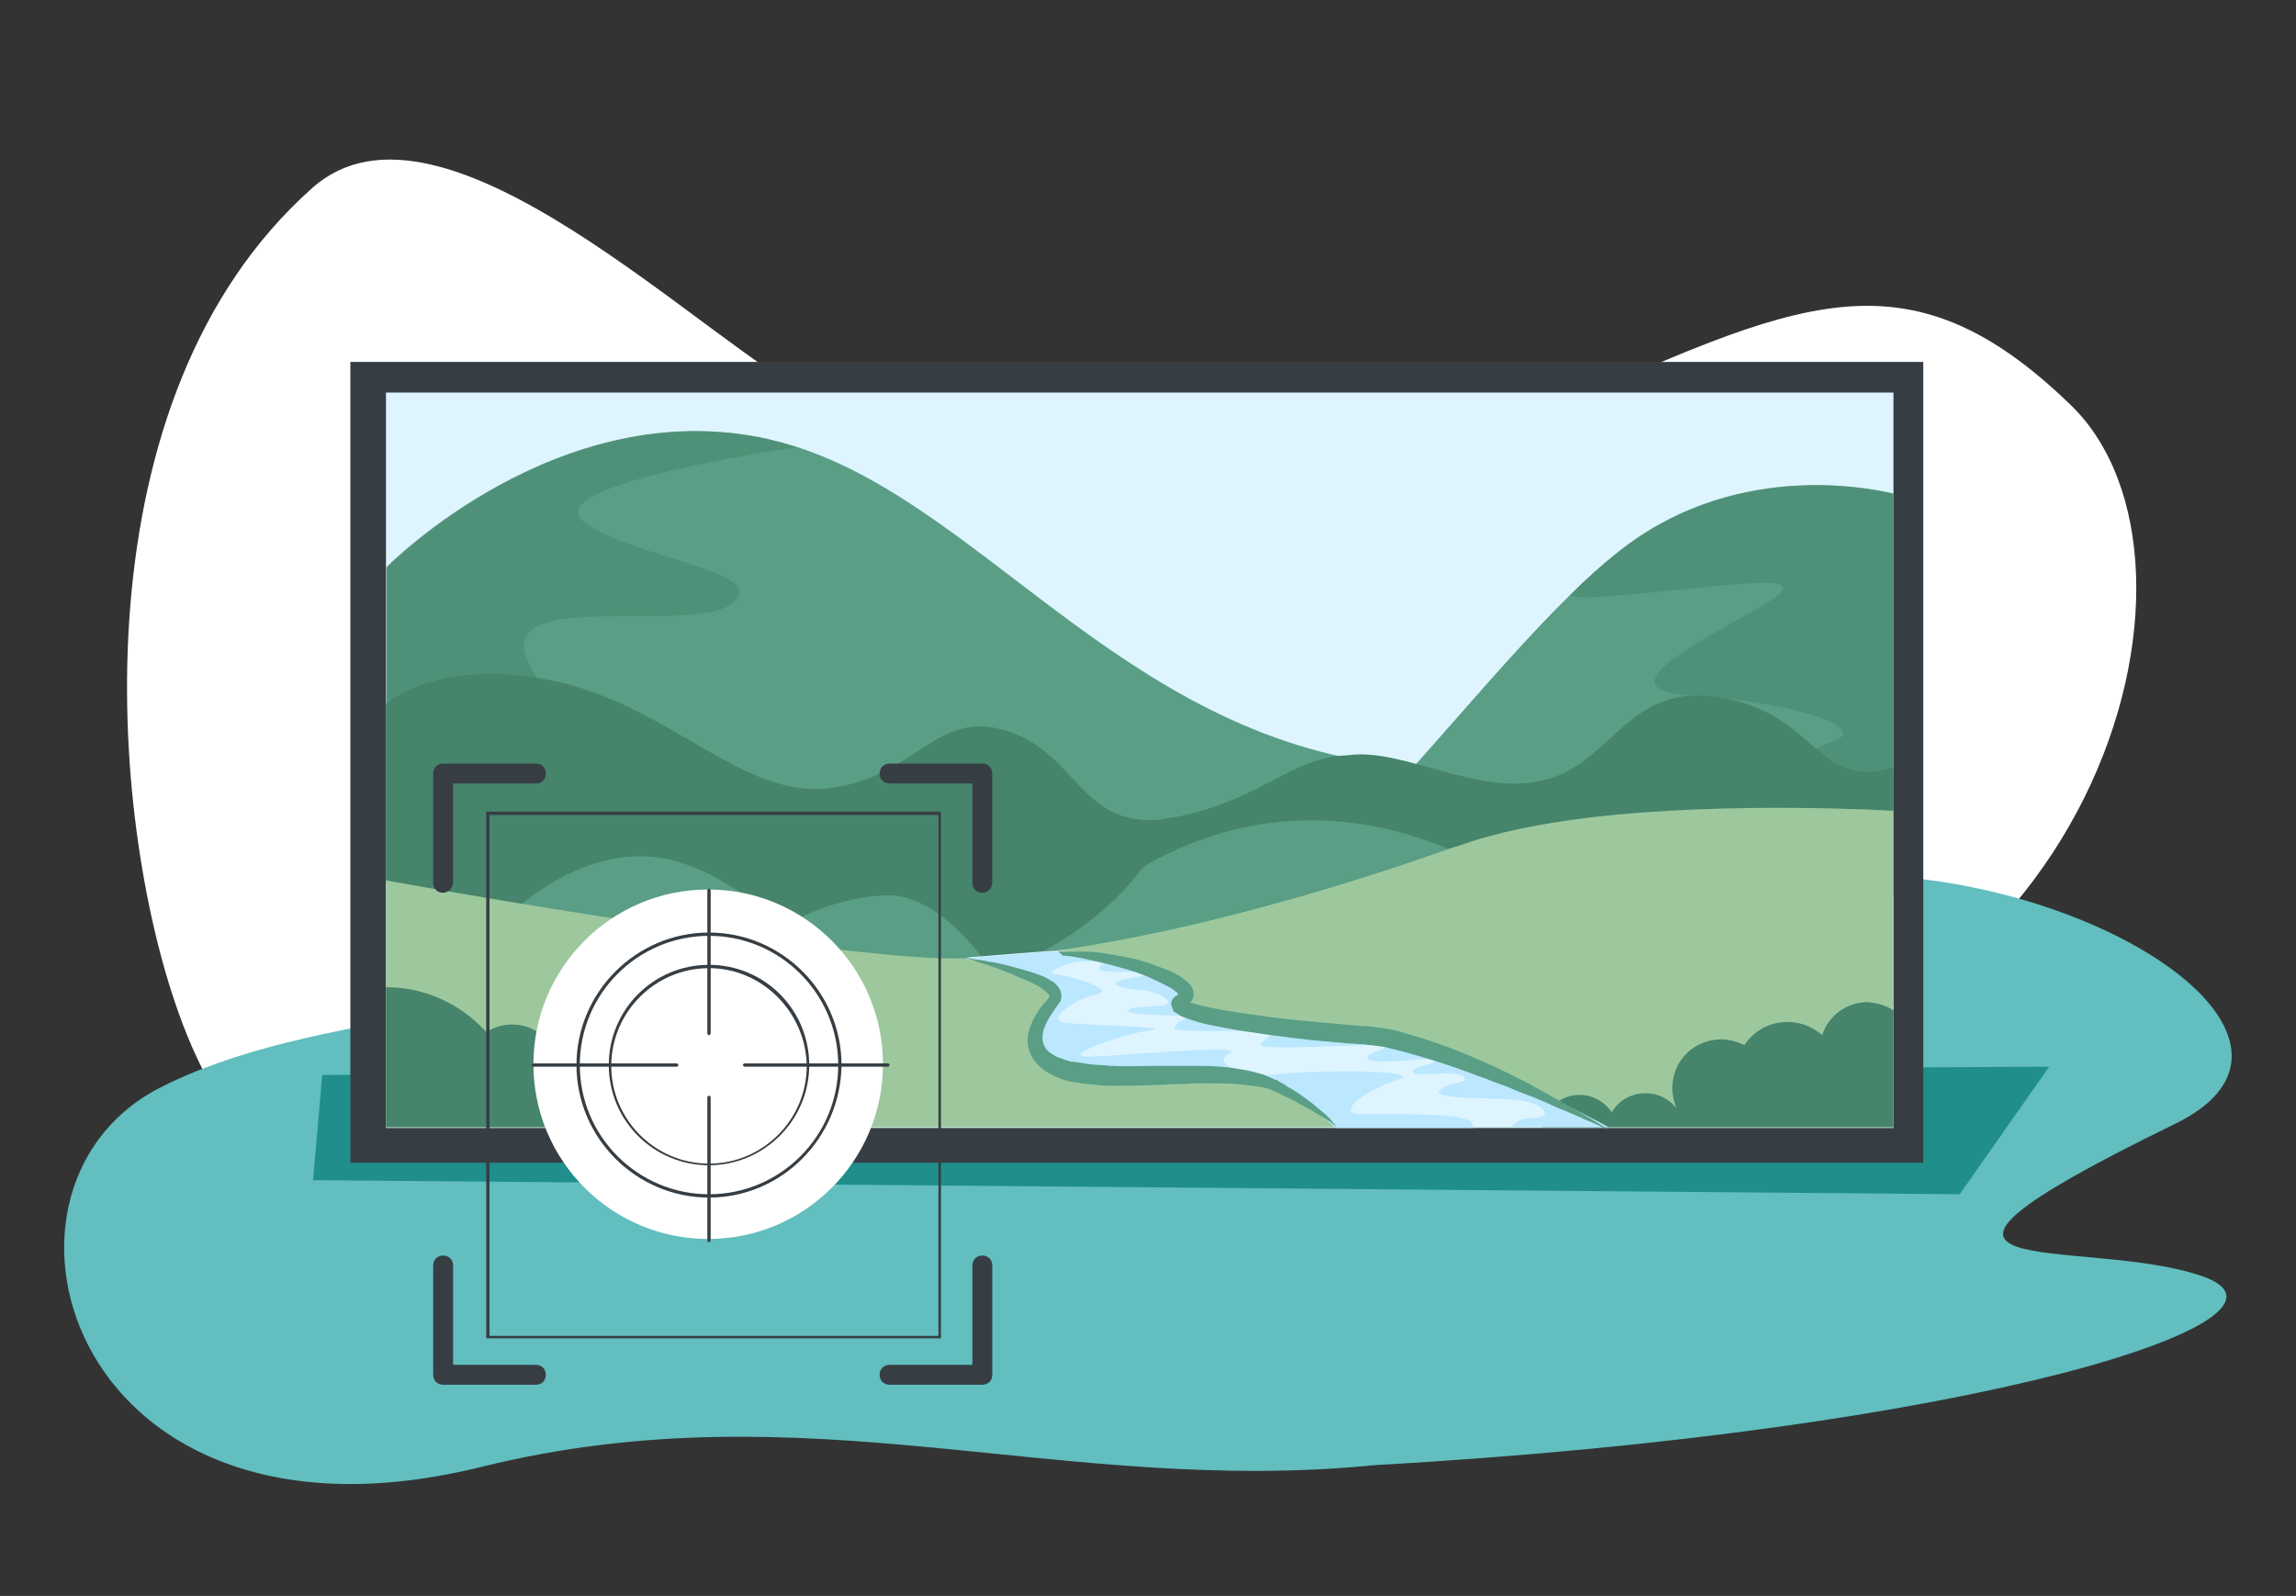
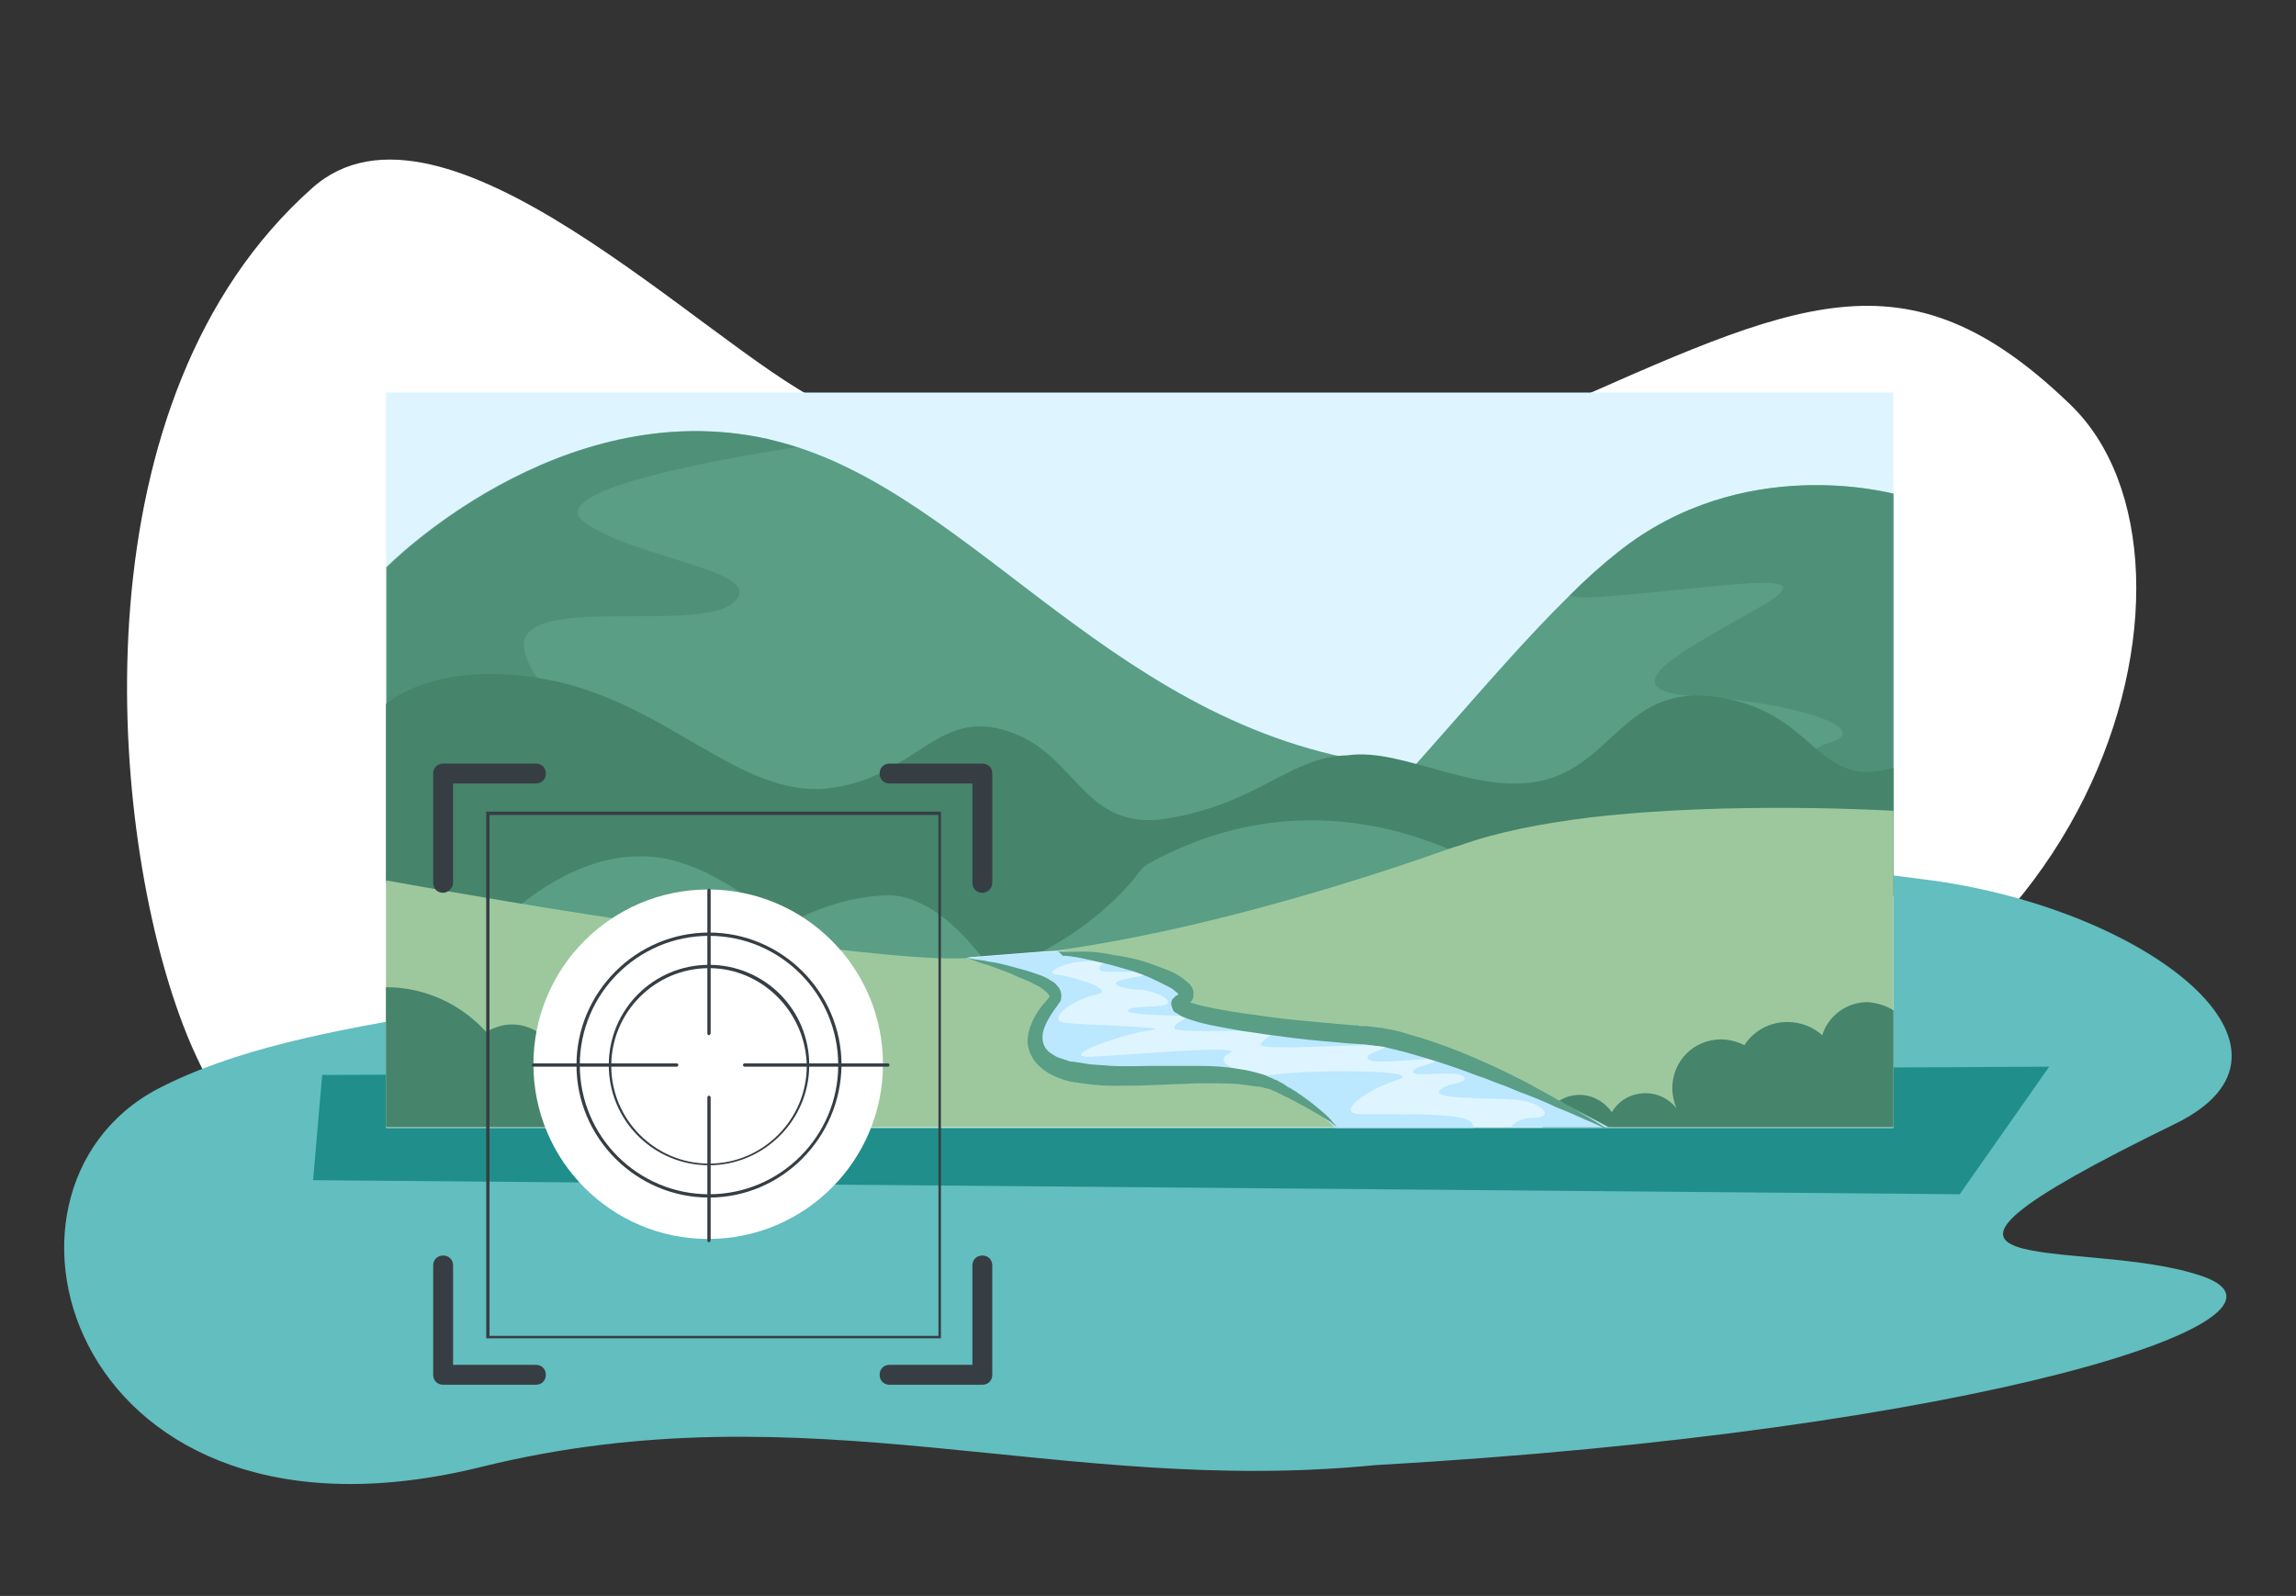
<svg xmlns="http://www.w3.org/2000/svg" xmlns:xlink="http://www.w3.org/1999/xlink" version="1.1" id="Warstwa_3" x="0px" y="0px" viewBox="0 0 277.2 192.7" style="enable-background:new 0 0 277.2 192.7;" xml:space="preserve">
  <rect x="0" y="0" width="277.2" height="192.7" fill="#333333" stroke="none" />
  <style type="text/css">
	.st0{fill:#FFFFFF;}
	.st1{fill:#62BEBF;}
	.st2{fill:#208E8B;}
	.st3{fill:#363E44;}
	.st4{fill:#DEF5FF;}
	.st5{fill:#599E85;}
	.st6{opacity:0.5;}
	.st7{fill:#46846C;}
	.st8{fill:#9DC89E;}
	.st9{fill:#BBE7FF;}
</style>
  <path class="st0" d="M59.7,156.9c21.2,5.8,40-4.2,53.6-22.4c19.8-26.6,38.3,2.2,81.7-1.4c57.8-4.7,74.9-65.2,54.9-84.3  c-19.9-19.2-33.1-12.3-63,0.9s-57.5,13.9-87.8-1.2c-14-6.9-45.7-39.8-61.4-25.8C9.2,48,13,98.5,21.6,122.4  C26.6,136.5,37.4,150.7,59.7,156.9z" />
  <path class="st1" d="M98.3,114c44-11,90.3-13.7,134.9-7.7c26.3,3.6,47.7,20.5,29.4,29.4c-41,20-11.1,13.4,3.3,18.4  c14.6,5.1-27.1,18.7-99.8,22.8c-38.2,3.8-68.5-9.5-107.9,0.2C8.7,189.4-4.4,143.9,19,131.5C37.2,122,66.3,122.1,98.3,114z" />
  <polygon class="st2" points="37.8,142.5 236.6,144.2 247.4,128.8 38.9,129.8 " />
-   <rect x="42.3" y="43.7" class="st3" width="189.9" height="96.7" />
  <g>
    <g>
      <rect x="46.6" y="47.4" class="st4" width="182" height="88.8" />
    </g>
    <g>
      <g>
        <path class="st5" d="M171.7,92.7l-2.3,13.6l-14.6,2.8l-37.1,7.2l-71-10V68.5c0,0,20.7-21.1,46-15.5c1.2,0.3,2.4,0.6,3.6,1l0,0     C119.7,61.6,137.1,90.7,171.7,92.7z" />
      </g>
      <g class="st6">
        <path class="st7" d="M82,101.4c-0.3,0.1-0.6,0.2-0.9,0.4c-5.1,2.1-10,4.6-10,4.6H46.6V68.5c0,0,20.7-21.1,46-15.5     c1.2,0.3,2.4,0.6,3.6,1l0,0c0,0-31.6,4.5-25.7,9s22.6,5.9,18,9.8c-4.7,3.9-27.9-1.7-25,6.4c0.3,0.9,0.7,1.7,1.2,2.4     c3.9,6,13.2,7.1,23.3,11.1C99.2,97.1,87.5,99.2,82,101.4z" />
      </g>
      <g>
        <path class="st5" d="M228.6,59.6V108l-81.3,3.9c6.8-0.7,16.7-11.7,26.9-23.3c5.2-5.9,10.4-11.9,15.3-16.7c2-2,3.9-3.7,5.8-5.2     C210.4,54.6,228.3,59.6,228.6,59.6L228.6,59.6z" />
      </g>
      <g class="st6">
        <path class="st7" d="M228.6,59.6V108l-26.6,1.3c0,0,13.1-18,18.8-19.6s-3.9-4.9-15.9-5.6s-0.3-6.2,7.9-11s-5.4-2-20.1-1     c-1.5,0.1-2.6,0-3.2-0.2c2-2,3.9-3.7,5.8-5.2C210.4,54.6,228.3,59.6,228.6,59.6L228.6,59.6z" />
      </g>
      <g>
        <path class="st7" d="M208.1,84.3c-11.4-2.2-13.1,7.5-21.3,9.8s-17.3-3.9-24.1-2.9c-6.9,0.2-10.4,5.5-21,7.5     c-0.7,0.1-1.4,0.2-2,0.3c-9.2,0.6-9.8-8-18-10.7c-8.7-2.9-11.1,5.7-21.8,6.9c-10.6,1.1-19.3-10.3-33.6-13.1     c-0.6-0.1-1.2-0.2-1.7-0.3c-10.7-1.6-16.3,1.8-18,3.2v21.6l52.3,13.9c12.4,3.3,25.3,4,37.9,2l91.8-14.3V92.7     C219.3,95.4,219.5,86.4,208.1,84.3z" />
      </g>
      <g>
        <path class="st5" d="M183.1,107.1c0,0-20.4-16-44.3-2.9c-0.8,0.4-1.3,1.1-1.8,1.8c-7.1,8.5-17.1,11.5-17.1,11.5s-6-9.7-13-9.4     c-7,0.3-12.3,3.8-12.3,3.8s-2.8-2.8-6.9-5.2c-3-1.8-6.7-3.4-10.5-3.3c-8.8,0-16,7.3-16,7.3s45.4,13.4,73.9,8.6     c3.9-0.7,7.6-1.8,11.2-3.3L183.1,107.1z" />
      </g>
    </g>
    <g class="st6">
      <g>
        <g>
          <defs>
            <path id="SVGID_1_" d="M228.6,59.6c-0.3-0.1-18.2-5-33.3,7c-1.9,1.5-3.8,3.2-5.8,5.2c-4.9,4.8-10.1,10.8-15.3,16.7       c-1.1,1.2-2.1,2.4-3.2,3.6c-3-0.8-5.8-1.4-8.3-1.1c-0.4,0-0.8,0-1.2,0.1c-28.1-6.4-44.3-30.4-65.3-37.2l0,0       c-1.2-0.4-2.4-0.7-3.6-1c-25.3-5.6-46,15.5-46,15.5v37.8l0,0l15.1,4c-0.2,0.2-0.4,0.4-0.4,0.4s8.6,2.5,20.6,5l16.9,4.5       c12.4,3.3,25.3,4,37.9,2l91.8-14.3l0,0V92.7L228.6,59.6L228.6,59.6z" />
          </defs>
          <clipPath id="SVGID_00000140008912329372875430000000278571034701505941_">
            <use xlink:href="#SVGID_1_" style="overflow:visible;" />
          </clipPath>
        </g>
      </g>
    </g>
    <g>
      <path class="st8" d="M228.6,97.9v38.2h-182v-29.8c0,0,10.9,2,24.3,4.1c3.4,0.5,6.9,1.1,10.4,1.6c12.2,1.8,24.7,3.4,32,3.7    c17.5,0.5,44.3-7,61.9-13.3c0.3-0.1,0.6-0.2,1-0.3c4.4-1.6,10-2.7,15.8-3.4C209.1,96.7,228.6,97.9,228.6,97.9z" />
    </g>
    <g class="st6">
      <g>
        <g>
          <g>
            <defs>
              <path id="SVGID_00000149367840487238643920000015346045642786379942_" d="M205.7,119.5c0.1,1.2-4.4,2.7-10.2,3.3        c-5.7,0.6-10.5,0.1-10.6-1.1s4.4-2.7,10.2-3.3C200.8,117.8,205.6,118.3,205.7,119.5z" />
            </defs>
            <clipPath id="SVGID_00000069389811621560578280000002219292038252104096_">
              <use xlink:href="#SVGID_00000149367840487238643920000015346045642786379942_" style="overflow:visible;" />
            </clipPath>
          </g>
        </g>
      </g>
    </g>
    <g>
      <path class="st4" d="M194.5,136.1h-33.1c0,0-1.3-1.6-6.8-4.8c-5.5-3.1-17.4-0.6-24.5-1.9c-7.1-1.3-5.4-6-2.9-8.6    c2.5-2.6-10.4-5.2-10.4-5.2l8.9-0.7c9.1-0.7,20.1,4,17.2,5.5s11.6,3.5,22.1,4.3S194.5,136.1,194.5,136.1z" />
    </g>
    <g>
      <g>
        <path class="st7" d="M228.6,122v14.1h-42.4c0.3-2.2,2.2-3.9,4.5-3.9c1.6,0,3.1,0.9,3.9,2.1c0.8-1.4,2.3-2.3,4.1-2.3     c1.5,0,2.8,0.7,3.7,1.8c-0.3-0.7-0.5-1.6-0.5-2.4c0-3.3,2.6-5.9,5.9-5.9c1,0,2,0.3,2.8,0.7c1.1-1.7,3-2.8,5.2-2.8     c1.6,0,3.1,0.6,4.2,1.6c0.7-2.3,2.9-4,5.5-4C226.6,121.1,227.7,121.4,228.6,122z" />
      </g>
      <g>
        <path class="st7" d="M96.2,136.1H46.6v-16.9c4.8,0,9.1,2.1,12.1,5.4c0.9-0.5,1.9-0.9,3.1-0.9c2.9,0,5.2,2.1,5.8,4.8     c1.1-0.8,2.4-1.3,3.9-1.3c2.3,0,4.3,1.2,5.4,2.9c0.8-0.3,1.8-0.5,2.7-0.5c3,0,5.6,1.8,6.7,4.4c0.5-1.2,1.4-2,2.4-2     c1.2,0,2.3,1.2,2.6,2.9c0.4-0.1,0.7-0.1,1.1-0.1C93.9,134.8,95.2,135.3,96.2,136.1z" />
      </g>
    </g>
    <g>
      <path class="st9" d="M183.1,132.8c-3.1-0.3-10.2,0-9.3-1.1s3.7-0.8,2.9-1.7c-0.9-0.9-6.1,0.2-6.1-0.6c0-0.7,2.8-0.9,2.7-1.4    c0-0.5-7.5,0.7-8.1-0.1c-0.7-0.8,2.7-1.2,1.8-1.6s-15.3,0.7-14.8-0.2c0.5-0.9,2.2-1.5,1.8-1.7c-0.4-0.1-12,0.4-12.2-0.2    c-0.1-0.7,1.3-1,1.4-1.4c0.1-0.3-7.3-0.1-7-0.8c0.3-0.7,4.5-0.2,4.8-0.9c0.3-0.6-2.1-1.6-3.5-1.6s-3.6-0.6-2.5-1    c1.1-0.5,3.6-0.6,3.1-0.9c-0.5-0.4-3.9-0.2-4.8-0.3c-0.9-0.1-0.8-0.8,0.4-1.1c0.8-0.2-1.3-0.2-2.8-0.1c-1.1,0-2.1,0.3-3.1,0.7    c-0.8,0.4-1.2,0.8-0.1,0.9c2.3,0.3,7.2,1.9,4.6,2.4c-2.6,0.5-6.2,3.1-3.7,3.4s13.5,0.5,10.3,0.9s-11.2,3.2-7.4,3.2    c3.8-0.1,19.4-1.6,16.9-0.4s2.5,3.1,6,2.5c3.5-0.5,18.2-0.6,14.3,0.7c-4,1.3-7.2,3.9-4.8,4.1c2.4,0.2,12.9-0.4,13.8,1.1    c0.1,0.2,0.2,0.4,0.2,0.6h-16.7c0,0-1.3-1.6-6.8-4.8c-5.5-3.1-17.4-0.6-24.5-1.9c-7.1-1.3-5.4-6-2.9-8.6    c2.5-2.6-10.4-5.2-10.4-5.2l8.9-0.7c9.1-0.7,20.1,4,17.2,5.5s11.6,3.5,22.1,4.3s29.4,11.3,29.4,11.3h-11.8    c0.5-0.6,1.3-1.1,2.5-1.1C188,135,186.2,133.1,183.1,132.8z" />
    </g>
    <g>
      <g>
        <path class="st5" d="M161.4,136.1c0,0-0.2-0.2-0.5-0.4c-0.3-0.3-0.9-0.6-1.5-1c-0.7-0.4-1.5-0.9-2.5-1.4     c-0.2-0.1-0.5-0.3-0.7-0.4c-0.3-0.1-0.5-0.3-0.8-0.4c-0.3-0.1-0.6-0.3-0.8-0.4c-0.1,0-0.1-0.1-0.2-0.1l0,0l0,0l0,0h-0.1l-0.1-0.1     c-0.1-0.1-0.3-0.1-0.5-0.2c-0.1-0.1-0.3-0.1-0.4-0.2c-0.2,0-0.3-0.1-0.5-0.1c-0.3-0.1-0.7-0.2-1-0.2c-0.7-0.1-1.4-0.2-2.2-0.3     c-1.5-0.1-3.1-0.1-4.8-0.1c-0.8,0-1.7,0.1-2.6,0.1c-0.9,0-1.8,0.1-2.6,0.1c-1.8,0.1-3.6,0.1-5.5,0.1c-0.9,0-1.9-0.1-2.8-0.2     l-0.7-0.1c-0.2,0-0.5-0.1-0.7-0.1s-0.4-0.1-0.7-0.1c-0.2-0.1-0.5-0.1-0.7-0.2c-0.9-0.3-1.9-0.7-2.7-1.4c-0.4-0.3-0.8-0.7-1.1-1.2     c-0.3-0.5-0.5-1-0.6-1.6c-0.1-0.5,0-1.1,0.1-1.6s0.3-0.9,0.5-1.4c0.4-0.8,0.9-1.6,1.5-2.2c0.1-0.2,0.3-0.3,0.4-0.5l0.1-0.1     c-0.1,0.1,0,0,0,0l0,0l0,0v-0.1l0,0l0,0l0,0l0,0c0,0,0-0.1-0.1-0.2c-0.1-0.2-0.4-0.4-0.6-0.6c-0.3-0.2-0.5-0.4-0.8-0.5     c-0.6-0.3-1.1-0.6-1.7-0.8c-0.6-0.2-1.1-0.5-1.6-0.7c-1-0.4-1.9-0.7-2.7-1c-0.8-0.2-1.3-0.4-1.8-0.6c-0.4-0.1-0.6-0.2-0.6-0.2     s0.2,0,0.7,0.1c0.4,0.1,1,0.1,1.8,0.3c0.8,0.1,1.7,0.3,2.8,0.6c1.1,0.3,2.3,0.6,3.6,1.1c0.3,0.1,0.7,0.3,1,0.5     c0.2,0.1,0.3,0.2,0.5,0.3c0.2,0.1,0.3,0.3,0.5,0.5s0.3,0.4,0.4,0.8c0,0.2,0.1,0.4,0,0.5c0,0.1,0,0.2,0,0.3c0,0.1-0.1,0.2-0.1,0.2     c0,0.1-0.1,0.1-0.1,0.2l-0.1,0.1l-0.1,0.1v0.1l0,0l0,0l0,0l-0.1,0.1c-0.1,0.1-0.2,0.3-0.3,0.4c-0.4,0.6-0.8,1.2-1.1,1.9     c-0.3,0.7-0.4,1.3-0.3,1.9s0.4,1.1,1,1.5c0.3,0.2,0.6,0.4,0.9,0.5l0.3,0.1l0.3,0.1c0.2,0.1,0.4,0.1,0.6,0.2     c0.2,0.1,0.4,0.1,0.6,0.1c0.2,0,0.4,0.1,0.7,0.1l0.6,0.1l0.6,0.1c0.9,0.1,1.7,0.1,2.6,0.2c1.8,0.1,3.6,0,5.3,0c0.9,0,1.8,0,2.7,0     s1.8,0,2.6,0c1.7,0,3.4,0.1,5,0.4c0.8,0.1,1.6,0.3,2.3,0.5c0.4,0.1,0.7,0.2,1.1,0.4c0.2,0.1,0.3,0.1,0.5,0.2     c0.2,0.1,0.3,0.2,0.5,0.2c0.2,0.1,0.3,0.2,0.5,0.3c0.1,0,0.2,0.1,0.2,0.1c0.1,0,0.1,0.1,0.2,0.1c0.3,0.2,0.5,0.4,0.8,0.5     c0.3,0.2,0.5,0.3,0.8,0.5c0.2,0.2,0.5,0.3,0.7,0.5c0.9,0.6,1.7,1.3,2.3,1.8s1.1,1,1.3,1.3C161.3,135.9,161.4,136.1,161.4,136.1z" />
      </g>
      <g>
        <path class="st5" d="M127.7,114.9c0,0,0.1,0,0.2,0s0.3,0,0.6,0c0.5,0,1.3,0,2.3,0s2.2,0.1,3.6,0.4c1.4,0.2,3,0.5,4.6,1.1     c0.8,0.3,1.7,0.6,2.6,1c0.4,0.2,0.9,0.5,1.3,0.8c0.2,0.2,0.4,0.3,0.7,0.6c0.1,0.1,0.2,0.3,0.3,0.4c0.1,0.2,0.2,0.4,0.2,0.7     c0,0.3,0,0.6-0.2,0.9c-0.2,0.2-0.3,0.4-0.5,0.5l-0.1,0.1h-0.1l0,0l0,0h-0.1l0,0l0,0l0,0l0,0l0,0l0,0l0,0v-0.1c0-0.1,0-0.1,0-0.2     s0-0.1,0-0.2v-0.1l0,0l0,0c0,0,0.1,0.1,0.2,0.1c0.2,0.1,0.4,0.2,0.6,0.2c0.9,0.3,1.9,0.5,2.9,0.7c2.1,0.4,4.3,0.7,6.5,1     s4.5,0.5,6.7,0.7c1.1,0.1,2.3,0.2,3.4,0.3c0.3,0,0.6,0,0.8,0.1h0.4h0.2h0.2c0.3,0,0.6,0.1,0.8,0.1c0.3,0,0.6,0.1,0.9,0.1     c1.2,0.2,2.3,0.4,3.4,0.8c1.1,0.3,2.1,0.6,3.2,1c2.1,0.7,4,1.5,5.8,2.3c0.9,0.4,1.8,0.8,2.6,1.2s1.6,0.8,2.4,1.2     c0.4,0.2,0.8,0.4,1.1,0.6c0.4,0.2,0.7,0.4,1.1,0.6c0.7,0.4,1.3,0.7,2,1.1c1.2,0.7,2.3,1.3,3.1,1.8c0.9,0.5,1.5,0.9,2,1.2     s0.7,0.5,0.7,0.5s-1-0.5-2.9-1.3c-0.9-0.4-2-0.9-3.3-1.4c-0.6-0.3-1.3-0.6-2-0.9c-0.7-0.3-1.5-0.6-2.3-0.9     c-0.8-0.3-1.6-0.7-2.5-1s-1.7-0.7-2.7-1c-1.8-0.7-3.8-1.4-5.8-2c-1-0.3-2-0.6-3.1-0.9c-0.3-0.1-0.5-0.1-0.8-0.2s-0.5-0.1-0.8-0.2     l-0.4-0.1l-0.4-0.1c-0.3,0-0.5-0.1-0.8-0.1s-0.5-0.1-0.8-0.1s-0.6-0.1-0.8-0.1c-0.6,0-1.1-0.1-1.7-0.1c-1.1-0.1-2.3-0.2-3.4-0.3     c-2.3-0.2-4.6-0.5-6.8-0.8c-1.1-0.2-2.2-0.3-3.3-0.5s-2.2-0.4-3.2-0.6c-1.1-0.2-2.1-0.5-3.2-0.9c-0.3-0.1-0.5-0.2-0.8-0.4     c-0.1-0.1-0.3-0.2-0.5-0.3l-0.1-0.1c0-0.1-0.1-0.1-0.1-0.2s-0.1-0.2-0.1-0.3c0-0.1-0.1-0.2-0.1-0.4c0-0.1,0-0.3,0.1-0.4     c0-0.1,0-0.1,0.1-0.2l0.1-0.1l0.1-0.1l0.1-0.1c0.1-0.1,0.1-0.1,0.2-0.1l0.1-0.1l0,0l0,0h0.1h0.1l0,0l0,0c0,0,0,0.1,0,0.2l0,0     c0,0-0.1-0.1-0.1-0.2c-0.1-0.1-0.2-0.3-0.4-0.4c-0.3-0.3-0.7-0.5-1.1-0.7c-0.8-0.4-1.6-0.8-2.3-1.1c-0.8-0.3-1.5-0.6-2.3-0.8     c-0.7-0.2-1.4-0.4-2.1-0.6c-1.3-0.3-2.5-0.6-3.5-0.8c-1-0.2-1.8-0.3-2.3-0.3C128,115,127.7,114.9,127.7,114.9z" />
      </g>
    </g>
  </g>
  <circle class="st0" cx="85.5" cy="128.5" r="21.1" />
  <g>
    <g>
      <g>
        <path class="st3" d="M113.6,161.6H58.7V98h54.9C113.6,98,113.6,161.6,113.6,161.6z M59.1,161.3h54.2V98.4H59.1V161.3z" />
        <g>
          <path class="st3" d="M53.5,107.8c-0.7,0-1.2-0.5-1.2-1.2V93.4c0-0.7,0.5-1.2,1.2-1.2h11.2c0.7,0,1.2,0.5,1.2,1.2      s-0.5,1.2-1.2,1.2h-10v12C54.7,107.2,54.1,107.8,53.5,107.8z" />
        </g>
        <g>
          <path class="st3" d="M118.6,107.8c-0.7,0-1.2-0.5-1.2-1.2v-12h-10c-0.7,0-1.2-0.5-1.2-1.2s0.5-1.2,1.2-1.2h11.2      c0.7,0,1.2,0.5,1.2,1.2v13.2C119.8,107.2,119.3,107.8,118.6,107.8z" />
        </g>
        <g>
          <path class="st3" d="M64.7,167.2H53.5c-0.7,0-1.2-0.5-1.2-1.2v-13.2c0-0.7,0.5-1.2,1.2-1.2s1.2,0.5,1.2,1.2v12h10      c0.7,0,1.2,0.5,1.2,1.2S65.4,167.2,64.7,167.2z" />
        </g>
        <g>
          <path class="st3" d="M118.6,167.2h-11.2c-0.7,0-1.2-0.5-1.2-1.2s0.5-1.2,1.2-1.2h10v-12c0-0.7,0.5-1.2,1.2-1.2s1.2,0.5,1.2,1.2      V166C119.8,166.7,119.3,167.2,118.6,167.2z" />
        </g>
      </g>
    </g>
    <g>
      <path class="st3" d="M85.6,144.6c-8.8,0-16-7.2-16-16s7.2-16,16-16s16,7.2,16,16C101.5,137.4,94.4,144.6,85.6,144.6z M85.6,113    C77,113,70,120,70,128.6s7,15.6,15.6,15.6s15.6-7,15.6-15.6S94.2,113,85.6,113z" />
      <path class="st3" d="M85.6,140.7c-6.7,0-12.1-5.4-12.1-12.1c0-6.7,5.4-12.1,12.1-12.1s12.1,5.4,12.1,12.1    C97.7,135.3,92.2,140.7,85.6,140.7z M85.6,116.9c-6.5,0-11.8,5.3-11.8,11.8c0,6.5,5.3,11.8,11.8,11.8s11.8-5.3,11.8-11.8    C97.3,122.2,92,116.9,85.6,116.9z" />
      <path class="st3" d="M85.6,125c-0.1,0-0.2-0.1-0.2-0.2v-17.3c0-0.1,0.1-0.2,0.2-0.2s0.2,0.1,0.2,0.2v17.3    C85.7,124.9,85.7,125,85.6,125z" />
      <path class="st3" d="M107.2,128.8H89.9c-0.1,0-0.2-0.1-0.2-0.2c0-0.1,0.1-0.2,0.2-0.2h17.3c0.1,0,0.2,0.1,0.2,0.2    C107.4,128.7,107.3,128.8,107.2,128.8z" />
      <path class="st3" d="M85.6,150c-0.1,0-0.2-0.1-0.2-0.2v-17.3c0-0.1,0.1-0.2,0.2-0.2s0.2,0.1,0.2,0.2v17.3    C85.7,149.9,85.7,150,85.6,150z" />
      <path class="st3" d="M81.7,128.8H64.4c-0.1,0-0.2-0.1-0.2-0.2c0-0.1,0.1-0.2,0.2-0.2h17.3c0.1,0,0.2,0.1,0.2,0.2    C81.9,128.7,81.8,128.8,81.7,128.8z" />
    </g>
  </g>
</svg>